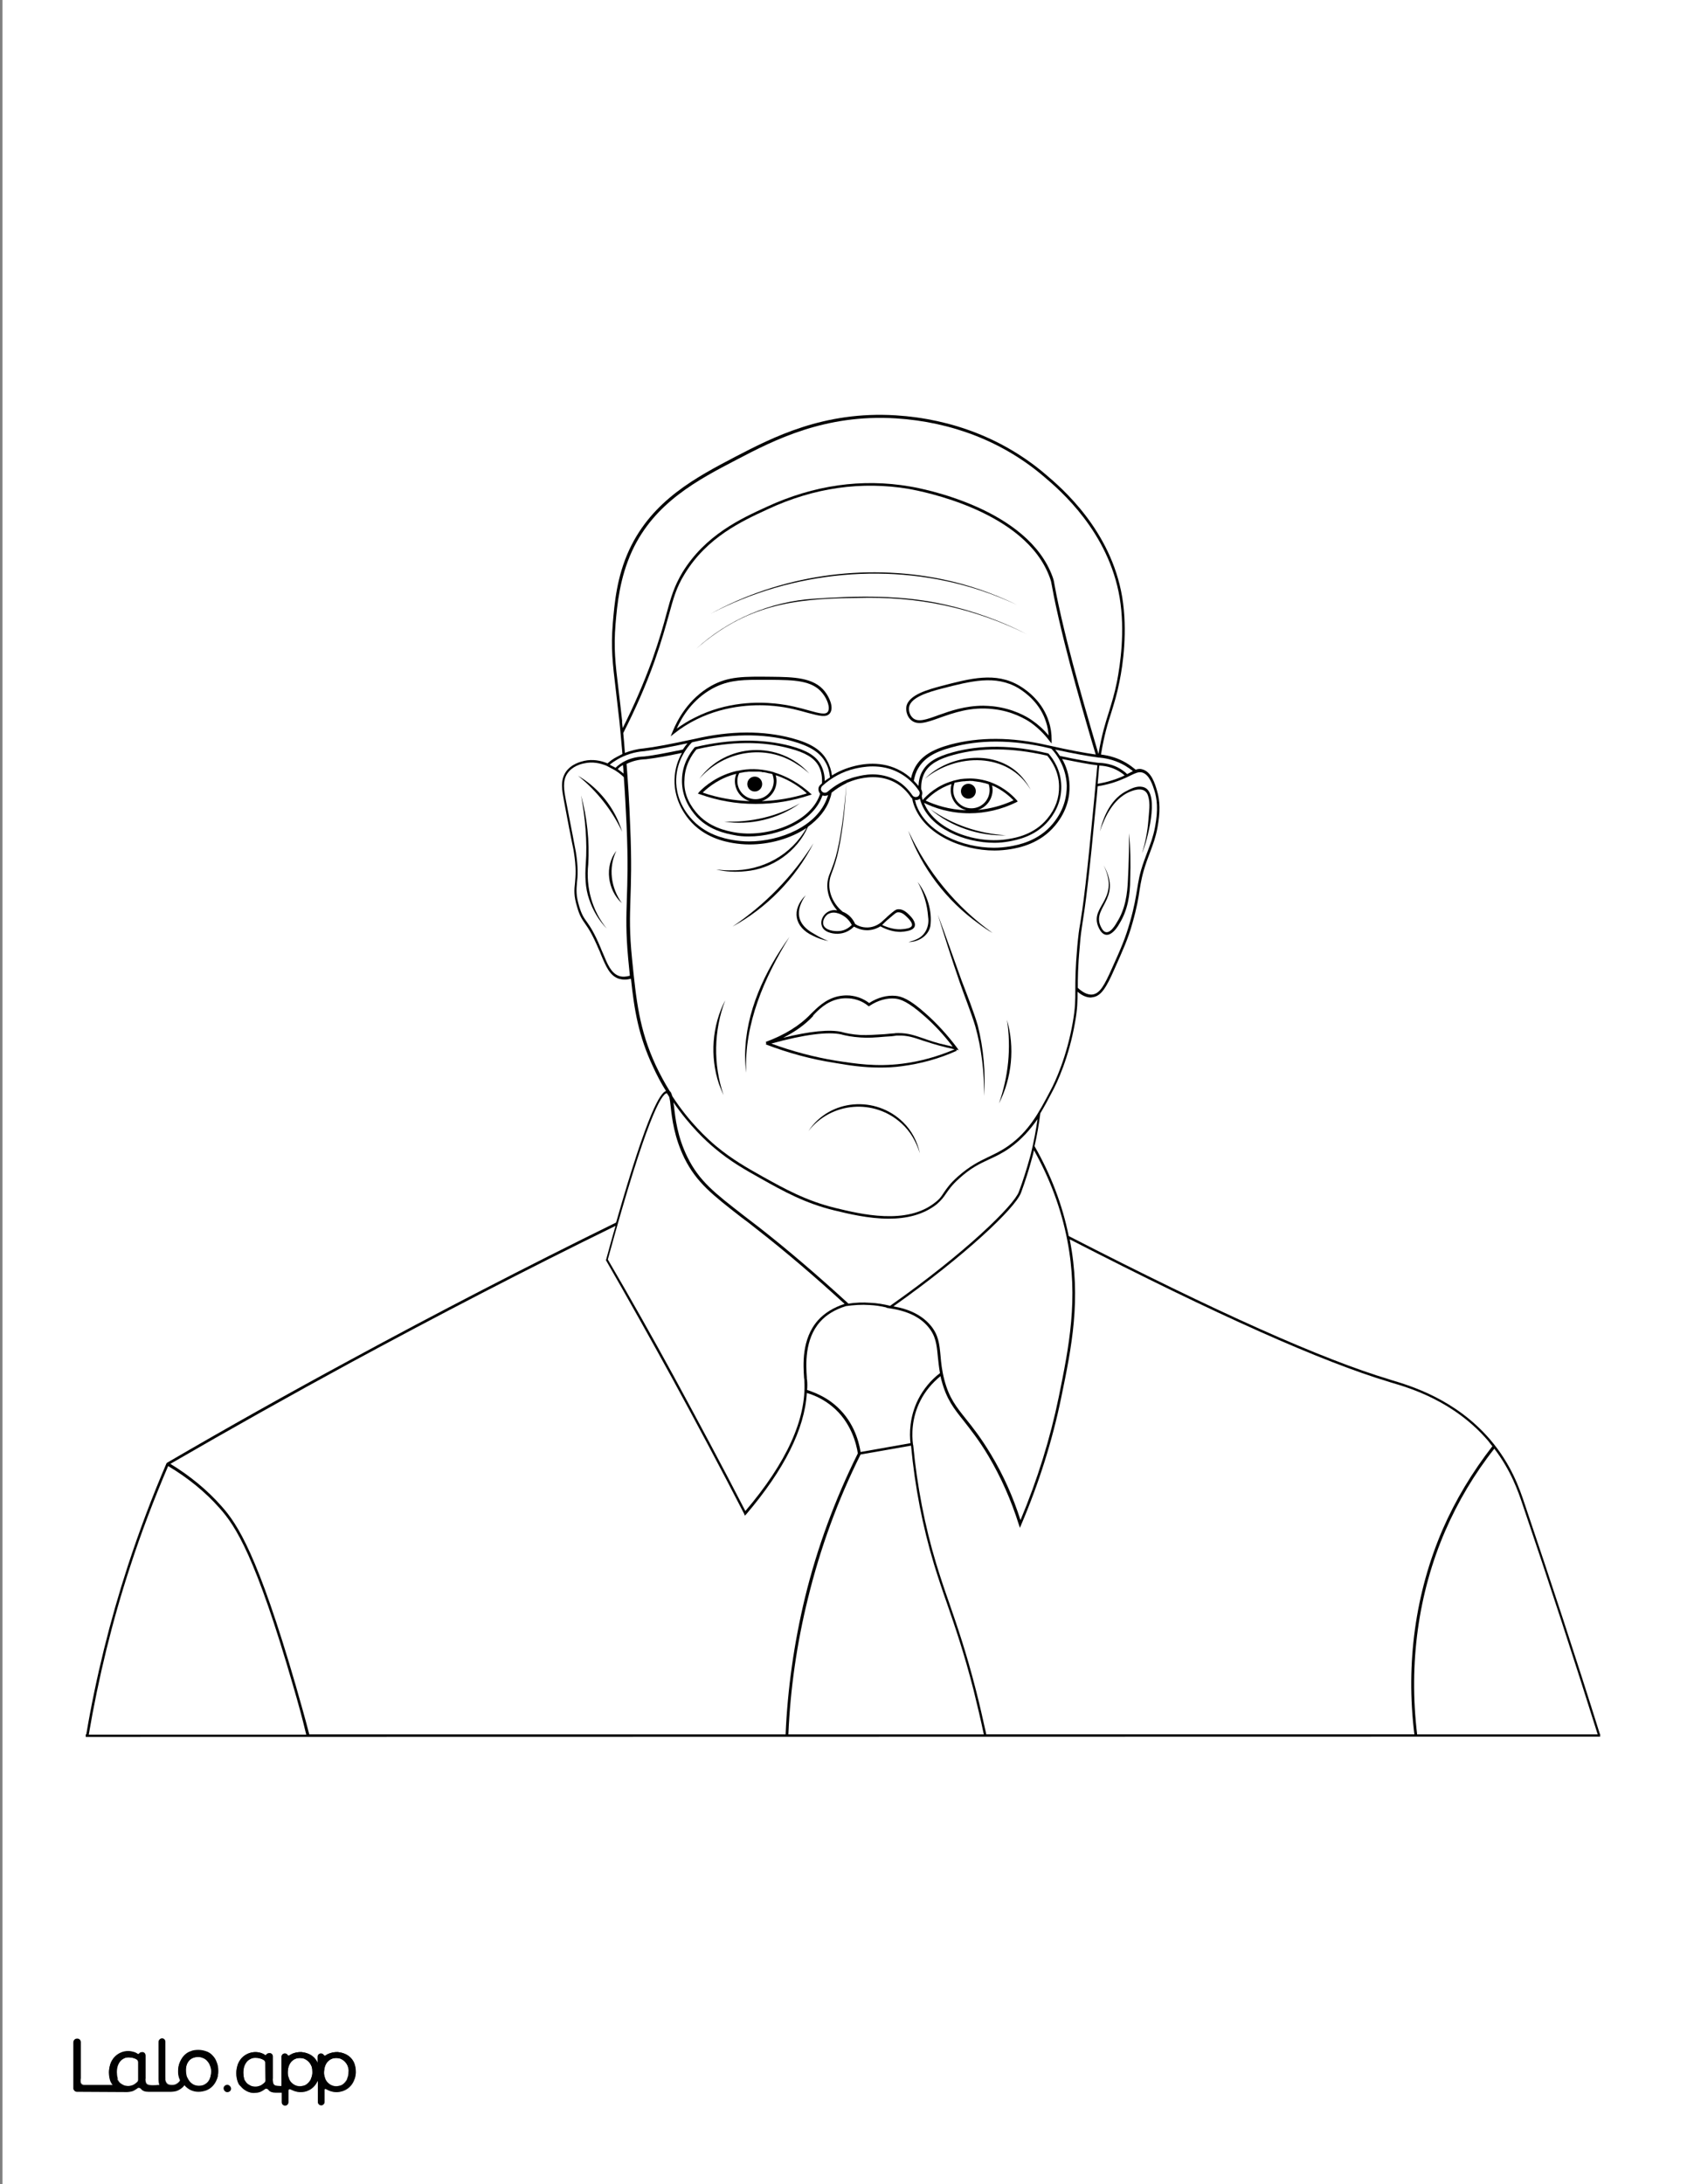
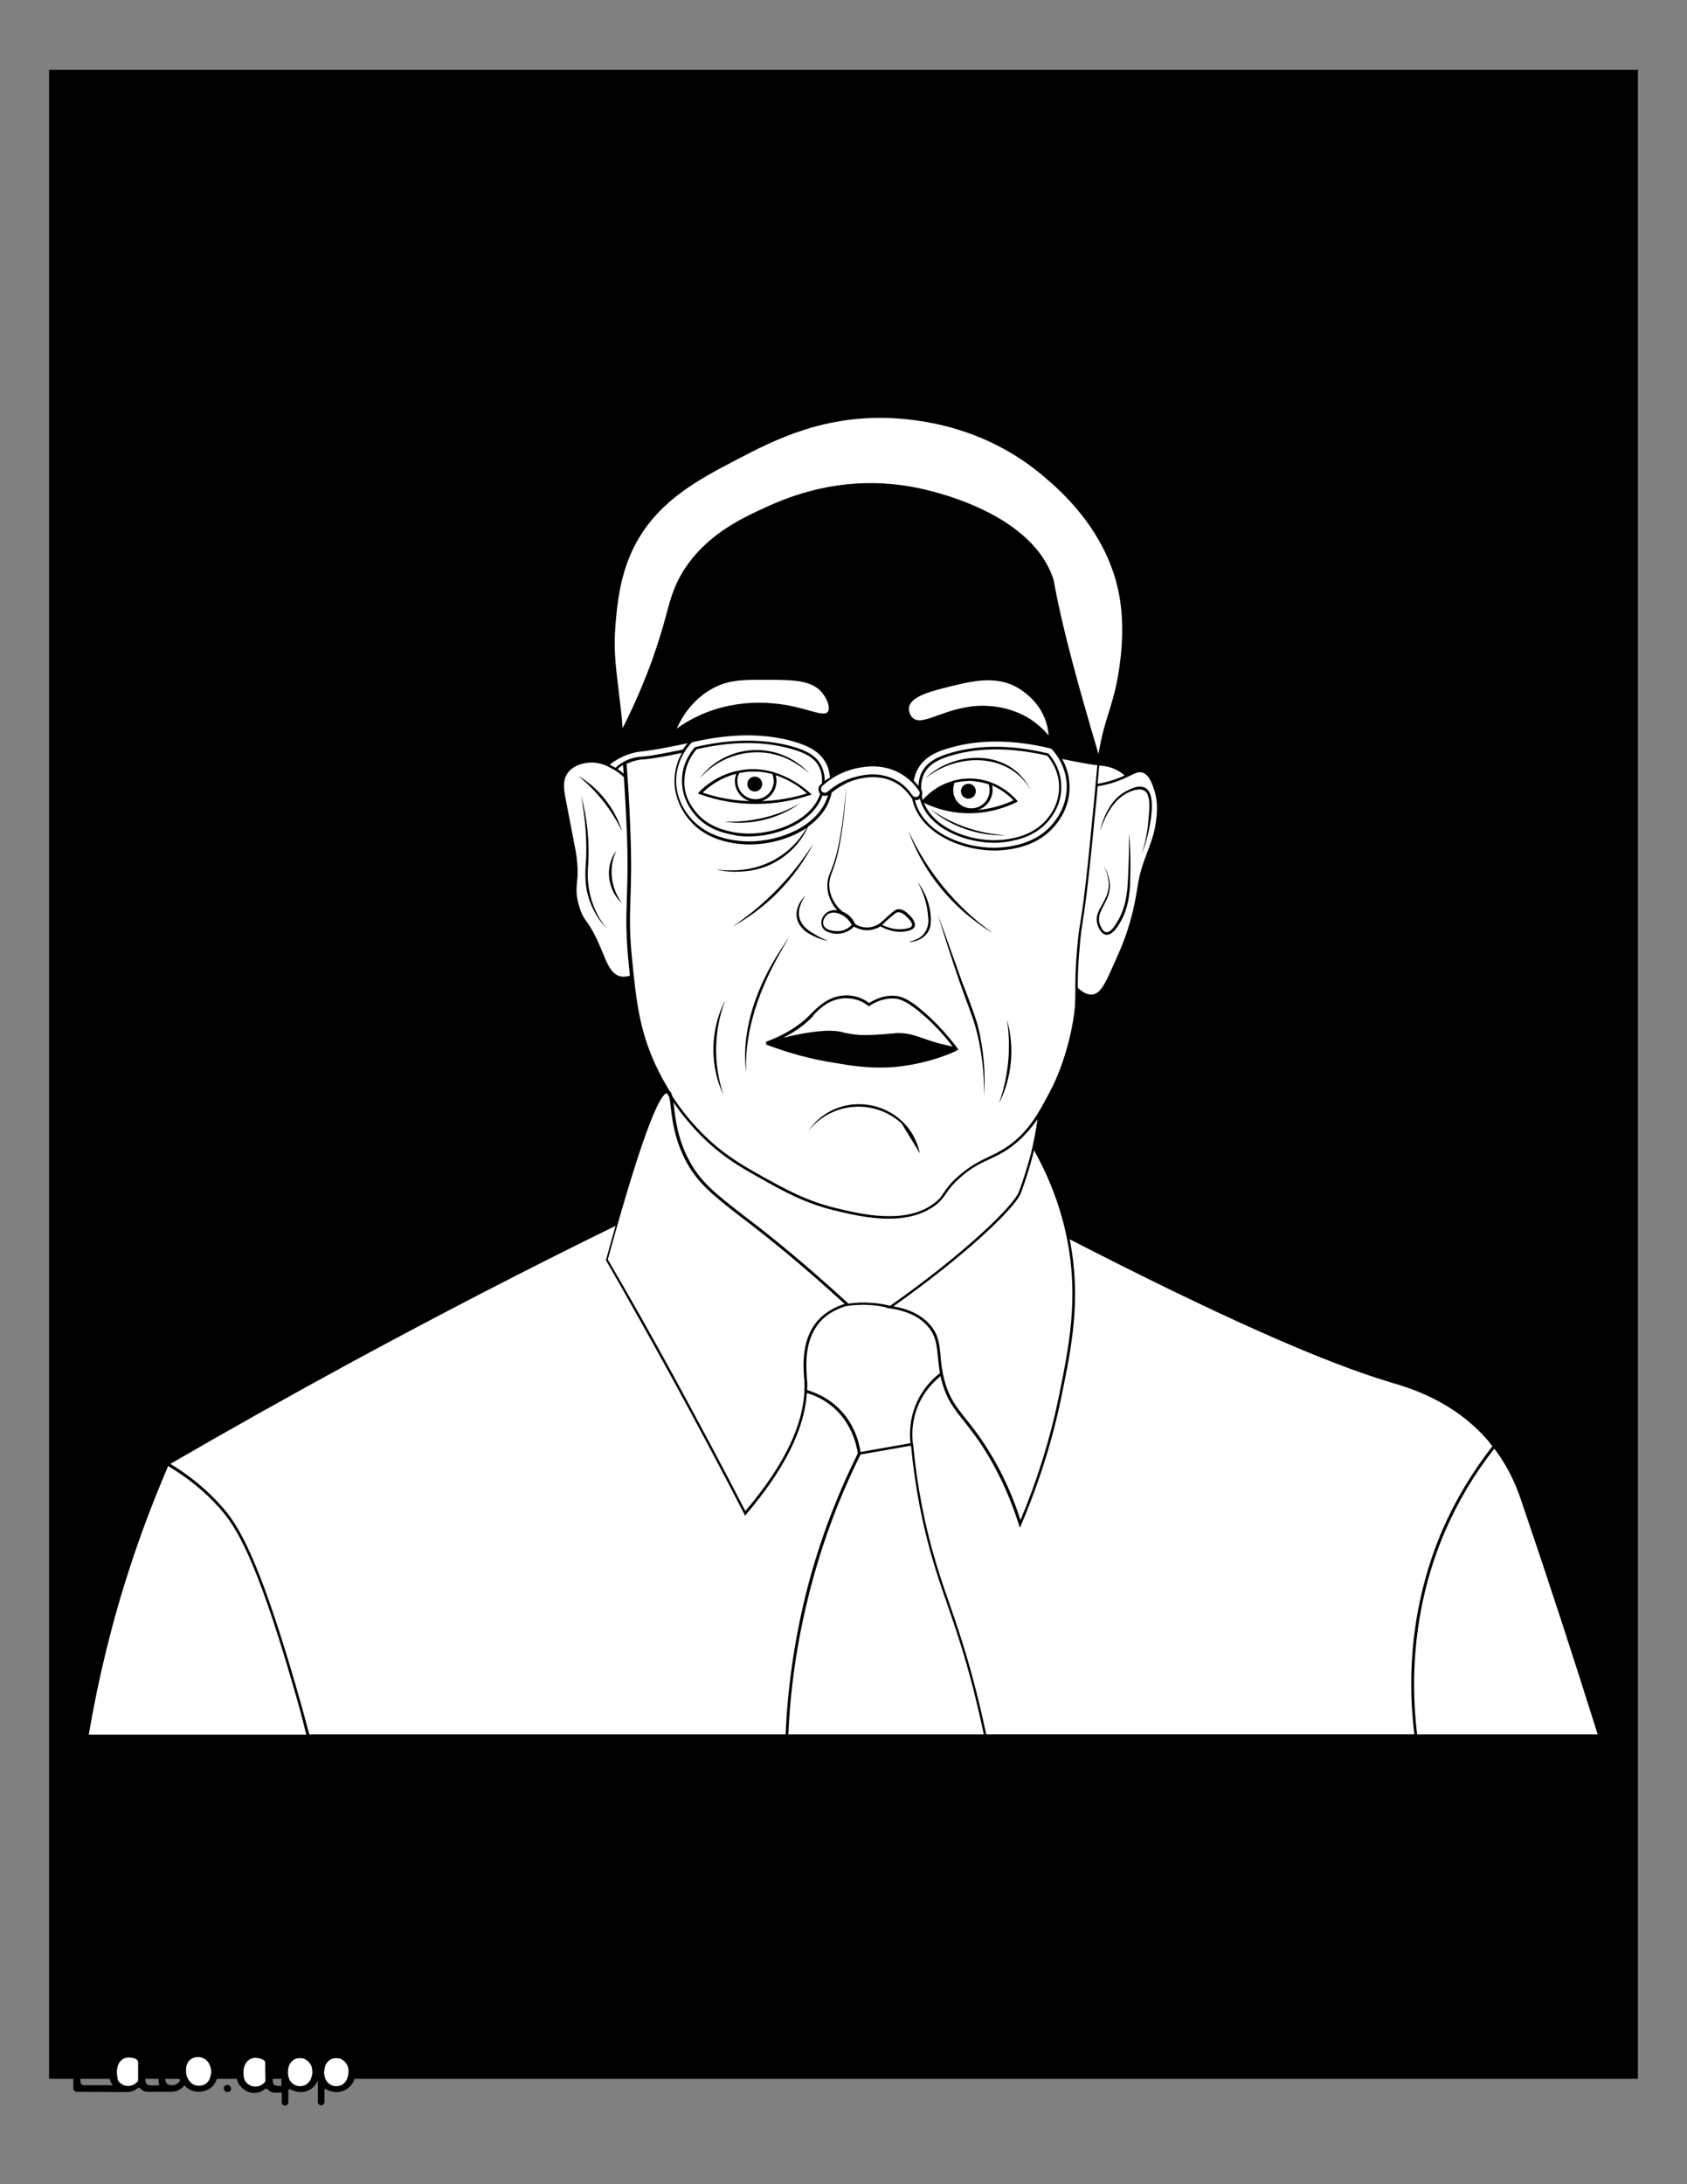
<svg xmlns="http://www.w3.org/2000/svg" version="1.1" id="Layer_1" data-layer="Layer_1" x="0px" y="0px" viewBox="0 0 612 792" style="enable-background:new 0 0 612 792;" xml:space="preserve">
  <rect x="0" y="0" width="612" height="792" fill="#808080" stroke="none" />
  <style type="text/css">
	.st0{fill:#FFFFFF;}
	.st1{fill:#010101;}
	.st2{fill:none;}
</style>
  <g id="Black">
    <rect x="17.8" y="25.3" width="576.4" height="728.5" />
  </g>
  <g id="Color">
    <path class="st0" d="M345.8,286.5c0,3.7,3,6.6,6.6,6.6c3.7,0,6.6-3,6.6-6.6c0-0.7-0.1-1.4-0.3-2.1c-0.3-0.1-0.7-0.2-1-0.3   c-0.3-0.1-0.5-0.2-0.8-0.2c-0.4-0.1-0.8-0.2-1.2-0.3c-0.2,0-0.5-0.1-0.7-0.1c-0.5-0.1-0.9-0.1-1.4-0.2c-0.2,0-0.3,0-0.5-0.1   c-0.6,0-1.3-0.1-1.9,0c-0.4,0-0.8,0-1.3,0.1c-0.1,0-0.3,0-0.4,0c-0.3,0-0.6,0.1-0.9,0.1c-0.2,0-0.3,0.1-0.5,0.1s-0.5,0.1-0.7,0.1   s-0.3,0.1-0.5,0.1s-0.4,0.1-0.6,0.1C346,284.7,345.8,285.6,345.8,286.5z M351.3,284.2c1.5,0,2.7,1.2,2.7,2.7s-1.2,2.7-2.7,2.7   s-2.7-1.2-2.7-2.7S349.8,284.2,351.3,284.2z" />
    <path class="st0" d="M334.5,288.2c0,0.2-0.1,0.3-0.1,0.5c0.1,0.6,0.2,1.1,0.3,1.4c1.4-1.6,5.1-5.3,10.9-6.9l0,0l0.2-0.1   c0.4-0.1,0.9-0.2,1.3-0.3c0.3-0.1,0.6-0.1,0.9-0.2c0.2,0,0.3-0.1,0.5-0.1c0.9-0.1,1.8-0.2,2.7-0.2c2.7-0.1,5.5,0.4,8.1,1.3l0,0   l0.2,0.1l0,0c5.4,2,8.7,5.7,9.3,6.4l0.4,0.5l-0.5,0.3c-5.3,2.6-11.2,4-17,4c-7.2,0-12.9-2-16.5-3.8c3.9,10,19.3,15.2,30.8,13.1   c2.5-0.4,9.2-1.6,13.9-7.3c3-3.6,4.4-7.6,4.3-11.9c-0.1-5.3-2.7-9.1-4.3-11c-0.1,0-0.1,0-0.2,0l-0.3-0.1l0,0   c-12.3-2.8-23.6-2.9-33.4-0.2c-5.6,1.5-8.7,3.4-10.4,6.2c-1.2,2.1-1.5,4.4-1.4,6.4l0.1,0.1C334.5,286.9,334.7,287.5,334.5,288.2z    M337.5,293.4c8.1,5.7,17.7,8.9,27.5,9.5C355.1,303.2,345,299.8,337.5,293.4z M370.8,281.8c1.2,1.4,2.3,3,3.1,4.6   c-8.1-13.8-27-13.4-38.4-4C344.6,273.3,361.9,271.5,370.8,281.8z" />
    <path class="st0" d="M267.5,283.2c0,3.7,3,6.6,6.6,6.6s6.6-3,6.6-6.6c0-0.8-0.2-1.7-0.5-2.5c-0.2-0.1-0.4-0.1-0.7-0.2   c-0.2,0-0.4-0.1-0.6-0.1c-0.3-0.1-0.6-0.1-0.8-0.2c-0.2,0-0.4-0.1-0.5-0.1c-0.3-0.1-0.6-0.1-0.9-0.1c-0.1,0-0.3,0-0.4-0.1   c-0.3,0-0.7-0.1-1-0.1c-0.1,0-0.2,0-0.4,0c-0.4,0-0.8,0-1.1,0c-0.1,0-0.2,0-0.2,0c-0.4,0-0.8,0-1.2,0c-0.1,0-0.1,0-0.2,0   c-0.4,0-0.9,0-1.3,0.1c0,0,0,0-0.1,0c-0.5,0-0.9,0.1-1.4,0.2c-0.4,0.1-0.8,0.1-1.2,0.2C267.7,281.2,267.5,282.2,267.5,283.2z    M273.8,281.6c1.5,0,2.7,1.2,2.7,2.7s-1.2,2.7-2.7,2.7s-2.7-1.2-2.7-2.7S272.3,281.6,273.8,281.6z" />
-     <path class="st0" d="M335.8,290.3c3.4,1.6,8.5,3.3,14.8,3.5c-3.3-0.8-5.7-3.8-5.7-7.3c0-0.8,0.1-1.5,0.3-2.2   C340.5,285.8,337.3,288.7,335.8,290.3z" />
    <path class="st0" d="M252.5,294.5c4.6,5.6,11.3,6.8,13.9,7.3c11.7,2.1,27.4-3.3,31-13.6c0-0.1,0.1-0.3,0.1-0.4l0,0   c-0.4-0.5-0.6-1.1-0.6-1.7s0.3-1.2,0.8-1.6c0.2-0.2,0.4-0.3,0.5-0.5c0.1-1.9-0.1-4.3-1.3-6.4c-1.6-2.8-4.7-4.7-10.4-6.2   c-9.9-2.7-21.1-2.6-33.4,0.2l0,0l-0.3,0.1c-0.1,0-0.2,0-0.2,0.1c-1.6,1.9-4.2,5.7-4.3,11C248,286.9,249.5,290.9,252.5,294.5z    M262.7,297.9c9.6,0.4,19.2-1.8,27.5-6.6C282.3,297,272.2,299.4,262.7,297.9z M293.6,280.5c-1.4-1.3-2.9-2.4-4.5-3.4   c-11.4-7.5-26.5-4.9-35.4,5.3C263.3,269.3,282.8,268.4,293.6,280.5z M253.6,287.2c2.2-2.3,7-6.2,13.9-7.7l0,0h0.2   c0.5-0.1,1-0.2,1.5-0.3c3.8-0.6,7.7-0.3,11.5,0.8l0.2,0.1l0,0c6.9,2.1,11.7,6.3,13,7.5l0.6,0.5l-0.7,0.2   c-6.3,2.1-12.8,3.2-19.5,3.2c-0.1,0-0.3,0-0.4,0c-6.8,0-13.6-1.2-20-3.5l-0.7-0.2L253.6,287.2z" />
    <path class="st0" d="M266.6,283.2c0-0.9,0.2-1.8,0.5-2.6c-5.8,1.4-9.9,4.6-12.2,6.8c5.5,1.9,11.3,2.9,17.1,3.1   C268.8,289.5,266.6,286.6,266.6,283.2z" />
    <path class="st0" d="M354.7,293.7c4.5-0.4,8.9-1.6,13-3.5c-1.1-1.1-3.8-3.7-7.8-5.4c0.1,0.5,0.2,1.1,0.2,1.7   C360,289.9,357.8,292.8,354.7,293.7z" />
    <path class="st0" d="M341.6,249.7c-4.2,1.1-11.2,3-11.8,6.7c-0.2,1.1,0.1,2.7,1.2,3.8c1.9,1.9,5.1,0.7,9.5-0.9   c4.2-1.5,9.6-3.4,16.2-3.4c1.1,0,2.3,0.1,3.5,0.2c7.3,0.8,12.4,3.8,14.2,5.1c2.2,1.5,4.3,3.4,6,5.5c-0.1-1.6-0.4-3.3-0.9-4.8   c-2.1-6.8-7.3-10.7-10.1-12.4C361.1,244.6,352.1,247,341.6,249.7z" />
    <path class="st0" d="M281.1,255.1c5.1,0.5,9.1,1.6,12.3,2.5c3.6,1,6.1,1.7,6.9,0.5l0,0c1-1.4-0.2-4.6-1.9-6.7   c-3.7-4.8-10.6-4.8-18.6-4.9c-1.8,0-3.5,0-5,0c-7.1,0-11.4,0.5-16.4,3.2c-7.1,3.9-11,10.2-12.9,14.5c2.1-1.5,4.3-2.9,6.6-4   C263.7,254.3,275.2,254.5,281.1,255.1z" />
-     <path class="st0" d="M233.4,271.4c4.2-0.5,10-1.6,18.3-3.4l0.5-0.1l0,0c12.9-3,24.8-3,35.2-0.2c6.7,1.8,10.5,4.2,12.6,8   c1,1.8,1.6,3.7,1.8,5.5c2.5-1.6,5.3-2.7,8.1-3.4c2.4-0.6,9.8-2.3,17,1.8c1.3,0.7,2.5,1.6,3.6,2.6c0.3-1.4,0.8-2.8,1.6-4.2   c2.2-3.8,6-6.2,12.6-8c10.5-2.8,22.3-2.8,35.2,0.2l0,0l0.5,0.1c7.5,1.7,13,2.7,17.1,3.3c-1.8-5.9-3.5-11.9-5.2-17.8   c-2.8-9.9-5.4-19.3-8.2-31.4c-1.7-7.4-2.2-10.4-2.5-12c-0.2-1.2-0.3-1.7-0.7-2.8c-8.7-24.4-46.8-31.5-51.1-32.3   c-17.2-2.9-34.5-0.5-51.4,7.4c-9.3,4.3-21.9,10.1-30,23.4c-3.1,5-4.1,8.9-5.7,14.7c-1.2,4.2-2.6,9.4-5.2,16.8   c-3.2,9-7.1,17.8-11.4,26.2c0.2,1.9,0.4,4.4,0.6,7.2C228.8,272.2,231,271.6,233.4,271.4L233.4,271.4z M380.5,261.7   c0.7,2.1,1,4.3,1,6.5v1.4l-0.9-1.1c-1.9-2.5-4.2-4.7-6.7-6.5c-1.8-1.2-6.7-4.2-13.8-4.9c-7.9-0.9-14.2,1.4-19.3,3.2   c-4.7,1.7-8.2,2.9-10.5,0.6c-1.3-1.3-1.7-3.2-1.5-4.6c0.7-4.4,8.1-6.3,12.5-7.5c10.7-2.8,19.9-5.3,28.6-0.1   C372.9,250.5,378.3,254.6,380.5,261.7z M341.6,210c9.4,1.9,18.6,5.1,27.3,9.3c-4.4-2-8.8-3.8-13.4-5.3c-32-10.5-68.1-7-97.8,8.6   C283,208.7,313.3,204.2,341.6,210z M295.4,217.1c15.8-1.1,31.8-1.4,47.3,2.1c10.3,2.3,20.4,5.9,29.7,10.7   c-9.5-4.7-19.5-8.2-29.8-10.4s-20.9-3-31.4-2.7c-23.4,0.2-40.4,2.5-58.8,18.6C264.1,224.6,279.5,218.1,295.4,217.1z M244,265.3   c1.7-4.2,5.7-11.9,14-16.6c6.3-3.5,11.8-3.4,21.9-3.3c7.9,0.1,15.3,0.2,19.3,5.3c1.6,2,3.4,5.8,1.9,7.9c-1.3,1.7-3.8,1-8-0.1   c-3.2-0.9-7.1-2-12.1-2.5c-5.8-0.6-17.1-0.7-28.4,4.9c-2.8,1.4-5.4,3-7.9,5l-1.4,1.1L244,265.3z" />
    <path class="st0" d="M225.9,264c4-7.9,7.6-16.2,10.7-24.7c2.6-7.4,4.1-12.6,5.2-16.8c1.6-5.9,2.7-9.8,5.8-15   c8.3-13.5,21.1-19.4,30.5-23.7c17.1-7.9,34.6-10.4,52-7.4c4.4,0.7,42.9,8,51.8,32.9c0.4,1.2,0.5,1.7,0.7,3   c0.3,1.6,0.8,4.5,2.5,11.9c2.8,12.1,5.4,21.4,8.2,31.3c1.7,5.9,3.4,11.9,5.2,17.9c1.2-7.1,2.5-11.2,3.8-15.3c1-3.3,2-6.4,2.9-10.9   c1.2-6.2,3-18.3,1-30.4c-4-23.9-21.6-39-27.4-43.9c-14.7-12.6-33.3-19.9-53.8-21.2c-25.8-1.6-44.2,7.9-57.6,14.9   c-14,7.3-29.9,15.5-38.1,33.2c-4.5,9.8-5.4,19.4-6,26.5c-0.7,8.7-0.1,14.1,1.1,23.9c0.4,3.2,0.8,6.9,1.3,11.3   C225.6,261.5,225.7,262.4,225.9,264z" />
    <path class="st0" d="M408,281.2c-0.4-0.4-0.9-0.8-1.4-1.1c-2.2-1.5-4.9-2.4-7.8-2.5c-0.1,0.8-0.2,1.8-0.3,3.2   c-0.1,0.9-0.2,2-0.3,3.4c3.1-0.5,6.1-1.4,8.9-2.6C407.5,281.4,407.7,281.3,408,281.2z" />
    <path class="st0" d="M226,277.4c-0.2,0.1-0.3,0.2-0.5,0.3c-0.5,0.3-1,0.7-1.4,1.2c0.9,0.6,1.6,1.2,2.1,1.6   C226.2,279.5,226.1,278.4,226,277.4z" />
    <path class="st0" d="M125.4,747.9c-0.4-0.5-0.8-0.9-1.4-1.2c-0.2-0.1-0.4-0.2-0.6-0.3c-0.4-0.1-0.7-0.2-1.1-0.2   c-0.8,0-1.5,0.1-2.1,0.3c-0.5,0.2-0.9,0.5-1.3,0.9c-0.8,0.9-1.3,2.1-1.4,3.6c0,0.7,0,1.4,0.2,2s0.5,1.2,0.8,1.7   c0.4,0.5,0.8,0.9,1.4,1.2c0.5,0.3,1.2,0.5,1.8,0.5c0.6,0.1,1.3-0.1,1.9-0.3s1-0.5,1.4-1s0.8-1,1-1.6c0.3-0.7,0.4-1.4,0.4-2.1   c0.1-0.7,0-1.3-0.2-2C126.1,749,125.8,748.4,125.4,747.9z" />
    <path class="st0" d="M112.3,747.9c-0.4-0.5-0.8-0.9-1.4-1.2c-0.2-0.1-0.4-0.2-0.6-0.3c-0.4-0.1-0.7-0.2-1.1-0.2   c-0.8,0-1.5,0.1-2.1,0.3c-0.5,0.2-0.9,0.5-1.3,0.9c-0.8,0.9-1.3,2.1-1.4,3.6c0,0.7,0,1.4,0.2,2s0.5,1.2,0.8,1.7   c0.4,0.5,0.8,0.9,1.4,1.2c0.5,0.3,1.2,0.5,1.8,0.5c0.6,0.1,1.3-0.1,1.9-0.3s1-0.5,1.4-1s0.8-1,1-1.6c0.3-0.7,0.4-1.4,0.4-2.1   c0-0.7-0.1-1.3-0.2-2C112.9,749,112.7,748.4,112.3,747.9z" />
-     <path class="st0" d="M0.9,792h612V0H0.9V792z M82.2,758.6c-0.5-0.1-1-0.5-1.1-1.1c-0.2-0.9,0.6-1.7,1.5-1.5c0.5,0.1,1,0.5,1.1,1.1   C83.9,758,83.1,758.7,82.2,758.6z M107.1,761.5L107.1,761.5L107.1,761.5z M120.3,761.5L120.3,761.5L120.3,761.5z M128.4,754.6   c-0.7,1.7-2.1,3-3.9,3.6c-0.9,0.3-1.8,0.4-2.8,0.4c-0.9,0-1.8-0.3-2.6-0.7l-0.8-0.4c-0.2-0.1-0.5,0.1-0.5,0.3v4.4   c0,0.7-0.6,1.2-1.2,1.2l0,0c-0.7,0-1.2-0.6-1.2-1.2v-7.6c0-0.1-0.1-0.1-0.1,0c-0.4,0.8-1.6,2.8-3.8,3.6c-1.2,0.4-2.3,0.4-2.8,0.4   c-0.9,0-1.8-0.3-2.6-0.7l-0.7-0.3c-0.3-0.1-0.7,0.1-0.7,0.4v4.3c0,0.7-0.6,1.2-1.2,1.2l0,0c-0.7,0-1.2-0.6-1.2-1.2v-3.5h-2.1   c-1.3,0-2.3-0.3-2.8-1.1c-0.2-0.3-0.8-0.5-1.2-0.2c-0.2,0.1-0.3,0.2-0.4,0.3s-0.3,0.2-0.5,0.3c-0.4,0.2-0.9,0.4-1.4,0.6   c-0.5,0.1-1,0.2-1.5,0.2c-0.3,0-0.5,0-0.6,0c-2.4-0.2-4-2-4.4-2.4c-0.1-0.1-0.1-0.2-0.2-0.2l0,0c-0.1-0.1-0.2-0.2-0.3-0.3   c0-0.1-0.1-0.1-0.1-0.2c0,0,0-0.1-0.1-0.1c-0.2-0.3-0.3-0.6-0.4-0.9c-0.3-0.9-0.5-2-0.5-3.1c0-1,0.2-2,0.5-3   c0.3-0.9,0.8-1.7,1.4-2.4c1.3-1.4,3.1-2.2,5-2.2c0.8,0,1.6,0.2,2.3,0.4c0.4,0.2,0.8,0.3,1.1,0.6c0.2,0.1,0.5,0.1,0.6-0.1l0,0   c0.3-0.6,1.3-0.5,1.4-0.5l0,0c0.5,0.1,0.9,0.6,0.9,1.1v7.9c0,0.7,0,1.8,0.4,2.3c0.1,0.1,0.1,0.1,0.2,0.2c0.4,0.4,1.6,0.4,2.6,0.4   v-10.6c0-0.7,0.5-1.2,1.2-1.2l0,0c0.4,0,0.8,0.2,1,0.6c0.1,0.2,0.4,0.3,0.6,0.1c0.5-0.3,1-0.6,1.6-0.8c0.4-0.1,0.7-0.2,1.1-0.3   c0,0,0,0,0.1,0c0.5-0.1,1.1-0.1,1.6-0.1c0.9,0.1,1.8,0.3,2.7,0.7c0.8,0.4,1.5,0.9,2.1,1.5c0.4,0.5,0.8,1.1,1.1,1.7v-2.2   c0-0.7,0.5-1.2,1.2-1.2l0,0c0.4,0,0.8,0.2,1,0.6c0.2,0.2,0.5,0.3,0.7,0.1c0.5-0.3,1-0.6,1.6-0.8c0.4-0.1,0.7-0.2,1.1-0.3   c0,0,0,0,0.1,0c0.5-0.1,1.1-0.1,1.6-0.1c0.9,0.1,1.8,0.3,2.7,0.7c0.8,0.4,1.5,0.9,2.1,1.5c0.6,0.7,1.1,1.5,1.3,2.3   c0.3,0.9,0.4,1.9,0.4,3C129,752.7,128.8,753.7,128.4,754.6z M31.3,628.9L31.3,628.9c3.5-20.7,8.6-41.3,15.1-61.2   c4.1-12.5,8.8-25,14-37.1l0.1-0.1l0.1-0.1c21.8-12.7,44.1-25.2,66.3-37.2c31.7-17.2,64.2-34,96.6-49.9c11.7-40.9,16.1-47,18.1-47.7   c-1.7-2.7-3.3-5.7-4.8-9c-5.1-10.9-6.7-20.2-7.9-31.7c-0.8,0.2-1.5,0.3-2.3,0.3c-0.7,0-1.4-0.1-2.1-0.3c-3.3-1.1-4.7-4.5-6.5-8.8   c-0.2-0.6-0.5-1.3-0.8-1.9c-2.3-5.4-3.7-7.5-4.9-9.2c-1.1-1.6-2-2.8-2.9-6c-1.3-4.2-1.1-6.3-0.8-8.9c0.2-2.5,0.5-5.3-0.4-11   c-0.1-0.8-0.2-1.2-0.7-3.6s-1.3-6.6-2.9-15.1c-0.7-3.8-1.4-7.3,0.6-10.4c2-3,5.5-3.8,6.7-4.1c3.1-0.7,6.1-0.1,8.5,0.9   c1-0.9,2.1-1.7,3.3-2.3c0.7-0.4,1.4-0.7,2.1-1.1c-0.6-7.2-1.1-11.8-1.1-11.9c-0.5-4.4-0.9-8-1.3-11.3c-1.2-9.9-1.8-15.3-1.1-24.1   c0.6-7.1,1.4-16.9,6-26.8c8.4-18,24.4-26.3,38.5-33.7c13.5-7,32-16.6,58.1-15c20.7,1.3,39.5,8.7,54.4,21.4   c5.9,5,23.7,20.2,27.8,44.5c2,12.2,0.3,24.5-1,30.7c-0.9,4.6-1.9,7.7-2.9,11c-1.3,4-2.6,8.2-3.8,15.4c3.3,0.4,6.4,1.4,9.1,3   c1.2,0.7,2.4,1.6,3.5,2.5c0.9-0.3,1.6-0.4,2.5-0.1c3.2,0.9,4.5,5.2,5.2,7.6c1.2,3.9,1.2,8,0.2,13.5c-0.7,3.7-1.6,6-2.6,8.7   c-0.4,1.1-0.8,2.2-1.3,3.5c-1.7,4.9-2.1,7.5-2.6,10.5c-0.4,2.8-0.9,6-2.6,12c-1.6,5.7-3.3,9.4-6.6,16.8c-2.9,6.6-4.8,9.6-7.8,10   c-0.2,0-0.5,0.1-0.7,0.1c-1.5,0-3.2-0.7-4.8-2.1c0,3.4,0,6.1-0.9,11.1c-2.2,12.7-6.5,21.9-8.3,25.2c-1.4,2.7-2.8,5.3-4.3,7.8   c-0.5,4-1.2,8-2.1,11.9c5.9,10.3,10.1,21.2,12.4,32.6c53.9,27.7,92,44.7,116.4,52l0.6,0.2c7,2.1,23.2,6.9,35.8,21.5   c7.8,9.1,10.8,18,12.6,23.4c9.6,28.4,18.6,55.7,27.3,83.5h0.1v0.2v0.1l0,0v0.6l-549.4,0.1v-0.9H31.3z M26.7,740.4   c0-0.7,0.6-1.2,1.2-1.2h0.2c0.7,0,1.2,0.6,1.2,1.2v14.3c0,0.7,0.6,1.2,1.2,1.2H41c-0.4-0.4-0.7-0.9-0.9-1.5c-0.3-0.9-0.5-2-0.5-3.1   c0-1,0.2-2,0.5-3c0.3-0.9,0.8-1.7,1.4-2.4c1.3-1.4,3.1-2.2,5-2.2c0.8,0,1.6,0.2,2.3,0.4c0.4,0.2,0.8,0.3,1.1,0.6   c0.2,0.1,0.5,0.1,0.6-0.1l0,0c0.3-0.6,1.3-0.5,1.4-0.5c0.5,0.1,0.9,0.6,0.9,1.1v7.9c0,0.7,0,1.8,0.4,2.3c0.1,0.1,0.1,0.1,0.2,0.2   c0.7,0.6,3.3,0.4,4.2,0.3c0.1,0,0.2,0,0.4,0c0-0.1,0-0.1-0.1-0.1c-0.2-0.6-0.3-1.3-0.3-2.2v-13.3c0-0.7,0.6-1.2,1.2-1.2l0,0   c0.7,0,1.2,0.6,1.2,1.2v13c0,1,0.2,1.6,0.6,2c0.4,0.5,1,0.6,1.8,0.6c0.3,0,0.7,0,1-0.1c0.9-0.3,1.8-1.1,2-1.6c0,0-0.2-0.5-0.3-0.8   c-0.3-0.9-0.4-1.5-0.4-2.6c0-1.2,0.2-2.2,0.6-3.1c0.4-0.9,0.9-1.7,1.5-2.4c0.7-0.7,1.4-1.2,2.3-1.5c0.9-0.4,1.9-0.5,2.9-0.5   s1.9,0.2,2.8,0.5s1.7,0.8,2.3,1.5c0.7,0.7,1.2,1.5,1.5,2.4c0.4,0.9,0.6,2,0.6,3.1s-0.2,2.2-0.5,3.1c-0.7,1.8-2,3.2-3.8,3.9   c-0.9,0.4-1.9,0.5-2.8,0.5c-1,0-1.9-0.2-2.8-0.6c-0.7-0.3-1.9-1.2-2.3-1.8c-0.6,1-2.2,2-3.2,2.2c-0.5,0.1-1.1,0.2-1.6,0.2H54   c-1.3,0-2.3-0.3-2.8-1.1c-0.2-0.3-0.8-0.5-1.2-0.2c-0.2,0.1-0.3,0.2-0.4,0.3s-0.3,0.2-0.5,0.3c-0.4,0.2-0.9,0.4-1.4,0.6   c-0.5,0.1-1,0.2-1.5,0.2L28,758.3c-0.7,0-1.2-0.6-1.2-1.2L26.7,740.4L26.7,740.4z" />
    <path class="st0" d="M524.3,555.1c-9.8,22.6-13.3,48.1-10.2,73.8h65.5c-8.7-27.7-17.6-55-27.2-83.2c-1.6-4.8-4.2-12.4-10.3-20.4   C534.9,534.4,528.9,544.5,524.3,555.1z" />
    <path class="st0" d="M227.4,326c0.2-6,0.5-13.5-0.1-26.9c-0.3-6.2-0.6-12.1-1-17.3c-0.5-0.5-1.6-1.5-3.2-2.5l-3-1.6   c-2.4-1-5.2-1.6-8.2-0.9c-1.1,0.2-4.3,1-6.1,3.7s-1.2,6.1-0.5,9.7c1.6,8.5,2.5,12.7,2.9,15.1c0.5,2.3,0.5,2.8,0.7,3.6   c0.9,5.7,0.7,8.8,0.4,11.2c-0.2,2.5-0.4,4.5,0.8,8.5c0.9,3,1.7,4.2,2.8,5.7c1.2,1.7,2.7,3.9,5,9.4c0.3,0.7,0.5,1.3,0.8,1.9   c1.7,4.1,3,7.3,5.9,8.3c1.2,0.4,2.5,0.3,3.9-0.1c-0.2-2-0.4-4-0.6-6.1C227,337.9,227.2,332.6,227.4,326z M213.7,326   c-1.4-4-1.5-8.4-1.2-12.6c0.6-8.4-0.2-16.7-1.7-25c2.2,8.1,3.1,16.6,2.6,25c-0.9,8.4,1.4,16.8,6.7,23.3   C217.2,333.7,215,330,213.7,326z M223.6,308.5c-3,6.2-2,13.4,2,19C220.4,322.8,219.2,314.1,223.6,308.5z M209.7,281.3   c6.7,3.9,12,10.1,14.9,17.2c0.4,1,0.8,2.1,1.1,3.1C222,293.7,216.5,286.8,209.7,281.3z" />
    <path class="st0" d="M281.7,283.2c0,3.4-2.3,6.3-5.4,7.3c5.6-0.2,11.1-1.1,16.4-2.8c-1.7-1.6-5.7-4.8-11.3-6.6   C281.6,281.8,281.7,282.5,281.7,283.2z" />
    <path class="st0" d="M95.7,747c-0.4-0.2-0.7-0.4-1.1-0.5c-0.6-0.2-1.3-0.3-1.9-0.3s-1.3,0.1-1.8,0.4c-0.6,0.3-1,0.6-1.4,1.1   s-0.7,1.1-0.9,1.7c-0.2,0.7-0.3,1.4-0.3,2.2c0,0.7,0.1,1.5,0.3,2.2c0.2,0.6,0.5,1,0.9,1.5s0.9,0.7,1.4,1c0.6,0.3,1.3,0.4,1.9,0.4   c0.7,0,1.3-0.2,2-0.5c0.5-0.3,0.9-0.6,1.3-1c0.2-0.2,0.3-0.5,0.3-0.8v-6.3C96.3,747.6,96.1,747.2,95.7,747z" />
    <path class="st0" d="M68.7,754.8c0.4,0.5,0.9,0.9,1.5,1.2s1.2,0.4,1.9,0.4c0.7,0,1.3-0.1,1.9-0.4c0.6-0.2,1-0.6,1.4-1.1   s0.7-1.1,0.9-1.7c0.2-0.7,0.3-1.4,0.3-2.1c0-0.7-0.1-1.4-0.4-2c-0.2-0.6-0.5-1.2-1-1.7c-0.4-0.5-0.9-0.9-1.5-1.1   c-0.6-0.3-1.2-0.4-1.8-0.4c-1.5,0-2.6,0.5-3.4,1.4c-0.8,1-1.2,2.2-1.2,3.8c0,0.7,0.1,1.4,0.3,2.1C68,753.7,68.3,754.3,68.7,754.8z" />
    <path class="st0" d="M43.4,755c0.4,0.5,0.9,0.7,1.4,1c0.6,0.3,1.3,0.4,1.9,0.4c0.7,0,1.3-0.2,2-0.5c0.5-0.3,0.9-0.6,1.3-1   c0.2-0.2,0.3-0.5,0.3-0.8l0,0v-6.3c0-0.4-0.2-0.8-0.5-1c-0.4-0.2-0.7-0.4-1.1-0.5c-0.6-0.2-1.3-0.3-1.9-0.3c-0.6,0-1.3,0.1-1.8,0.4   c-0.6,0.3-1,0.6-1.4,1.1s-0.7,1.1-0.9,1.7c-0.2,0.7-0.3,1.4-0.3,2.2c0,0.7,0.1,1.5,0.3,2.2C42.8,754.1,43,754.5,43.4,755z" />
    <path class="st0" d="M366.4,416.2c-2.8,2-5.2,3.1-7.6,4.2c-3.4,1.6-6.5,3-10.8,6.9c-2.8,2.5-3.8,4.1-4.8,5.5   c-0.8,1.2-1.6,2.3-3.3,3.8c-5,4-11.3,5.3-17.5,5.3c-7.4,0-14.7-1.8-19.7-3c-10.7-2.6-18.4-6.9-26.6-11.5   c-5.7-3.2-11.1-6.2-16.9-11.1c-2.9-2.4-9-8-14.9-16.6c0.1,0.4,0.1,0.9,0.2,1.4c0.5,4.4,1.2,11,4.9,18.5c4.3,8.7,9.9,13,20.2,21   c1.7,1.3,3.6,2.8,5.6,4.3c11,8.6,21.9,18,32.6,27.8c2.6-0.4,5.2-0.5,7.9-0.3c2.4,0.1,4.9,0.5,7.2,1.1   c27.6-19.4,44.9-36.5,46.7-41.3c1.6-4.2,3.1-9.3,3.1-9.3c0.8-2.7,1.3-4.6,1.3-4.6c1-4.1,1.8-8.3,2.4-12.5   C373.7,409.6,370.7,413.1,366.4,416.2z" />
    <path class="st0" d="M374.8,418.4c0,0-0.5,2-1.3,4.7c0,0.1-1.5,5.1-3.1,9.4c-2.1,5.6-20.4,22.9-46.3,41.2c5.9,1,10.4,3.3,13.4,6.8   s3.3,6.9,3.7,11.1c0.2,2.5,0.5,5.4,1.4,8.8c1.7,6.5,4.3,9.7,7.8,14.1c2.5,3.1,5.5,6.9,9.1,12.9c4.4,7.3,8,15.3,10.7,23.8   c6.1-14.5,10.8-29.6,13.9-44.7c3.7-18.2,7.2-35.5,3.1-56.7c-2.2-11.4-6.3-22.4-12.1-32.7C375,417.5,374.9,418,374.8,418.4z" />
    <path class="st0" d="M407.5,282.4c-2.9,1.3-6.1,2.2-9.3,2.7c-0.2,2.5-0.5,5.9-1,10.4c-0.9,9.6-1.6,16.5-2.6,25.2   c-0.9,7.8-1.5,11.4-1.9,14c-0.4,2.7-0.7,4.4-1,8.6c-0.7,7.4-0.7,11.6-0.7,14.9c1.4,1.3,3.4,2.7,5.4,2.4c2.6-0.4,4.2-3.2,7-9.5   c3.3-7.3,4.9-11,6.5-16.7c1.7-5.9,2.1-9,2.6-11.8c0.5-3,0.8-5.6,2.6-10.6c0.5-1.3,0.9-2.5,1.3-3.5c1-2.7,1.9-4.9,2.6-8.5   c1.3-6.8,0.6-10.5-0.1-13c-0.7-2.2-1.9-6.2-4.6-6.9c-1.3-0.3-2.3,0.2-4.2,1.1C409.4,281.5,408.6,282,407.5,282.4z M410,318.8   c0,5.6-0.9,11.3-3.9,16.1c-1.3,2.4-4.4,6.2-6.9,2.6c-5.4-8.7,7.6-10.4,1.2-23.7c7.1,12.8-5.5,15.4-0.5,23.2   c1.9,2.8,4.3-0.8,5.3-2.6c3-4.7,3.8-10.2,4-15.7c0.3-5.5,0.4-11,0.4-16.6C410.1,307.7,410.2,313.3,410,318.8z M415.3,285.6   c5.4,2.4,0.9,19.4-1,23.8c1.2-3.9,2-7.9,2.3-11.9c0.2-3,0.8-6.1-0.1-8.9c-1-3.4-4.7-2.4-7.1-1.3c-5.5,2.6-8.5,8.6-10.4,14.2   c1.4-5.9,4.3-12.2,10.1-14.9C411,285.6,413.2,284.7,415.3,285.6z" />
    <path class="st0" d="M286,628.9h70.9c-1.1-5.3-2.4-10.7-3.7-16c-3.5-13.7-6.8-23.2-9.7-31.6c-1.7-4.8-3.2-9.3-4.7-14.2   c-4.1-13.6-6.9-28-8.3-42.9l-18.3,3.2c-8.3,16.6-14.7,34.2-19.1,52.2C289.1,595.8,286.7,612.3,286,628.9z" />
    <path class="st0" d="M302.5,509.1c6.9,5.6,9,13.1,9.7,17.4l18.1-3.2c-0.4-3.4-0.4-9.5,2.8-15.9c1.9-3.7,4.6-7,7.9-9.5   c-0.4-2.3-0.6-4.3-0.8-6.2c-0.4-4.1-0.7-7.3-3.5-10.6c-3-3.6-7.7-5.8-14-6.7l-1.2-0.2l0.1-0.1c-2.1-0.5-4.1-0.8-6.2-0.9   c-2.8-0.2-5.7,0-8.5,0.4c-3.9,1.2-7.1,3.1-9.4,5.7c-5.7,6.4-5.1,15.7-4.8,20.2c0,0.4,0,0.7,0.1,1c0.1,1.1,0.1,2.3,0,3.5   C296.4,505.2,299.7,506.8,302.5,509.1z" />
    <path class="st0" d="M385,506.7c-3.2,15.6-8.1,31.1-14.5,46.1L370,554l-0.4-1.2c-2.8-8.9-6.5-17.2-11-24.8c-3.5-5.9-6.6-9.7-9-12.8   c-3.6-4.5-6.2-7.8-8-14.5c-0.2-0.6-0.3-1.2-0.4-1.7c-3,2.4-5.6,5.5-7.3,8.9c-3.3,6.4-3.1,12.7-2.7,15.8l0.1,0.4l0,0   c1.4,14.8,4.2,29.2,8.3,42.8c1.5,4.9,3,9.4,4.7,14.2c2.9,8.4,6.2,17.9,9.7,31.6c1.4,5.4,2.6,10.8,3.8,16.2h155.3   c-3.2-25.8,0.4-51.4,10.2-74.2c4.7-10.8,10.8-20.9,18.1-30.3c-0.5-0.6-1-1.2-1.5-1.9c-12.3-14.4-28.4-19.2-35.3-21.2l-0.6-0.2   c-24.4-7.3-62.4-24.2-115.9-51.7c0,0.1,0,0.1,0,0.2C392.3,471,388.8,488.3,385,506.7z" />
    <path class="st0" d="M300.3,331.5c-1.1,0.8-2,2.4-1.6,3.8c0.6,2,3.8,2.5,5.9,2.3s3.6-1.4,4.4-2.2c-0.5-1-1.6-2.6-3.5-3.6   c-0.5-0.3-1.8-0.9-3.1-0.9C301.7,330.9,301,331.1,300.3,331.5z" />
    <path class="st0" d="M80.4,546.2c5.8,6.5,13.1,17.5,26.9,65c1.7,5.9,3.4,11.9,4.9,17.7H285c0.7-16.6,3.1-33.3,7-49.5   c4.4-18.1,10.9-35.7,19.2-52.4c-0.5-3.3-2.4-11.4-9.4-17.1c-2.7-2.2-5.7-3.8-9.1-4.8c-0.8,13.1-8.2,27.8-22,44l-0.5,0.5L270,549   c-8.5-16.5-17.4-33.2-26.3-49.5c-7.8-14.2-15.8-28.5-23.8-42.4l-0.1-0.2l0.1-0.2c1.2-4.4,2.3-8.4,3.4-12.2   C191,460.3,158.8,477,127.4,494c-21.9,11.9-44,24.3-65.6,36.8C69,535.2,75.2,540.3,80.4,546.2z" />
-     <path class="st0" d="M243.9,397.5c6.2,9.5,12.8,15.5,15.9,18.1c5.8,4.8,11.1,7.8,16.8,11c8.1,4.5,15.8,8.8,26.4,11.4   c9.1,2.2,26,6.4,36.4-2.1c1.7-1.3,2.3-2.4,3.1-3.6c1-1.4,2-3,4.9-5.6c4.4-3.9,7.7-5.5,11-7.1c2.3-1.1,4.7-2.2,7.4-4.1   c7.5-5.3,11.1-12.1,15.2-19.9c1.8-3.3,6-12.4,8.2-25c0.9-5.2,0.9-7.9,0.9-11.6c0-3.4,0-7.7,0.7-15.7c0.4-4.2,0.6-5.9,1.1-8.6   c0.4-2.6,1-6.2,1.9-14c1-8.7,1.7-15.7,2.6-25.2c0.8-7.9,1.1-12.2,1.4-14.8c0.1-1.4,0.2-2.4,0.3-3.2c-3.3-0.4-7.4-1.2-12.8-2.3   c1.4,2.4,2.6,5.7,2.7,9.7c0.1,3.6-0.7,9-5.2,14.4c-5.5,6.7-13.2,8.1-16.1,8.6c-1.9,0.3-3.9,0.5-5.9,0.5c-11.7,0-25.5-5.7-29.3-16.6   c-0.2-0.5-0.4-1.3-0.6-2.3c-0.2-0.1-0.3-0.3-0.5-0.5c-1.5-2.2-3.4-4-5.6-5.2c-5.6-3.1-11.4-1.8-13.6-1.3c-1.5,0.4-2.9,0.9-4.1,1.4   c-0.5,8.2-1.2,16.4-2.9,24.4c-0.6,3-1.6,6-2.7,8.9c-1.8,4.9,0.3,10.2,4.2,13.4c0.2,0.1,0.4,0.2,0.5,0.2c2.3,1.1,3.5,3,4,4.2   c0.8,0.6,2.5,1.4,4.7,1.3c2.3-0.1,3.9-1.2,4.7-1.8c0.7-0.7,1.6-1.4,2.5-2.3c2.3-2,2.9-2.5,3.8-2.5c1.7-0.1,3.1,1.2,3.9,2   c0.7,0.7,2.6,2.6,2,4.3c-0.6,1.4-2.7,1.6-3.9,1.8c-0.4,0-0.8,0.1-1.2,0.1c-2.4,0-4.9-0.7-7.3-2c-1,0.6-2.5,1.3-4.5,1.4   c-0.1,0-0.3,0-0.4,0c-2.1,0-3.7-0.8-4.7-1.3c-0.9,0.9-2.6,2.2-4.9,2.5c-0.3,0-0.7,0.1-1,0.1c-2.2,0-5.2-0.7-5.8-3   c-0.6-1.9,0.6-3.9,2-4.8c1.2-0.8,2.5-0.9,3.6-0.7c-3.1-3.5-4.6-8.5-2.8-13c1.2-2.9,2.2-5.7,2.9-8.8c1.8-8,2.6-16.2,3.3-24.3   c-2.2,1-4,2.3-5.4,3.4c-0.2,1-0.4,1.7-0.6,2.2c-1.4,4.2-4.3,7.5-8,10.2c-3.9,8.9-12.9,15.3-22.6,16.1c-3.6,0.4-7.2,0.2-10.7-0.6   c1.8,0.2,3.6,0.3,5.3,0.3c11.5,0.2,22-5.6,27.5-15.4c-5.9,4-13.7,6-20.7,6c-2.1,0-4-0.2-5.9-0.5c-2.9-0.5-10.6-1.9-16.1-8.6   c-4.4-5.4-5.3-10.8-5.2-14.4c0.1-4,1.3-7.3,2.7-9.7c-5.6,1.2-9.8,1.9-13.1,2.3h-0.2c-2.5,0.1-4.8,0.7-6.8,1.7   c0.5,6.3,1,14,1.3,22.2c0.6,13.4,0.3,20.9,0.1,26.9c-0.2,6.6-0.4,11.8,0.6,21.7c1.5,14.9,2.6,25.6,8.6,38.5   c1.6,3.4,3.3,6.5,5.1,9.4C243.3,395.8,243.6,396.5,243.9,397.5z M365.3,369.8c2.9,10,1.8,21.1-2.9,30.3   C365.8,390.4,366.9,380,365.3,369.8z M270.7,389c-0.3-2.2-0.4-4.4-0.4-6.6c0.2-15.5,7.1-30.2,16.1-42.7   C277.3,354.5,269.9,371.2,270.7,389z M327.1,407.4c-9.9-9.1-25.5-7.9-33.8,2.7c7.7-11.7,24.4-12.9,34.3-3.2c3.1,3,5.2,7,6.1,11.3   C332.4,414,330.2,410.2,327.1,407.4z M357,397.4c0.1-8.5-0.9-17.1-3.2-25.3c-1.4-4.7-4.1-11.4-5.7-16.1c-2.8-8.1-5.4-16.3-7.9-24.4   c3,8,5.8,16.1,8.7,24.1c1.8,4.7,4.4,11.3,5.8,16.1C356.8,380.2,357.6,388.9,357,397.4z M329.5,301.2c6.8,14.8,17.4,27.7,30.6,37.1   c-1.8-1-3.5-2.2-5.1-3.4C343.4,326.6,334.3,314.7,329.5,301.2z M332.7,340.5c3.1-1.4,4.5-4.8,4-8c-0.3-4.5-1.6-8.7-3.8-12.7   c3.4,4.5,5.4,10.5,4.6,16.1c-0.8,3.6-4.5,5.7-7.9,5.7C330.7,341.3,331.7,341,332.7,340.5z M303.9,361.3c2.3-0.5,4.3-0.4,5.3-0.2   c2.7,0.4,4.8,1.6,6.1,2.6c3.1-2,6.5-2.9,9.6-2.6c2.1,0.2,5,1.1,10.9,6.4c4.1,3.6,7.9,7.8,11.3,12.3l0.7,1l-0.9-0.2l0.2,0.4   c-6.4,2.9-13.1,4.7-19.9,5.6c-2.8,0.4-5.5,0.5-8,0.5c-6,0-11.3-0.8-16.4-1.7c-8.5-1.3-16.9-3.6-25-6.7l0.2-0.4l-0.2-0.5   c6.8-2.5,12.3-5.9,16.2-10l0.3-0.3C296.2,365.7,299.2,362.4,303.9,361.3z M300.5,341.2c-1.9-0.3-3.8-1-5.6-1.9   c-6.8-3.1-7.9-9.5-2.6-14.7c-4,5.7-3.3,10.6,3,14C296.9,339.6,298.6,340.5,300.5,341.2z M295.1,305.8   c-6.5,12.7-16.9,23.4-29.4,30.2C277.5,328.1,287.5,317.8,295.1,305.8z M263.1,362.7c-4.2,11-4.4,23.3-0.6,34.4   c-0.6-1.3-1.2-2.7-1.7-4.1C257.5,383.1,258.3,371.9,263.1,362.7z" />
+     <path class="st0" d="M243.9,397.5c6.2,9.5,12.8,15.5,15.9,18.1c5.8,4.8,11.1,7.8,16.8,11c8.1,4.5,15.8,8.8,26.4,11.4   c9.1,2.2,26,6.4,36.4-2.1c1.7-1.3,2.3-2.4,3.1-3.6c1-1.4,2-3,4.9-5.6c4.4-3.9,7.7-5.5,11-7.1c2.3-1.1,4.7-2.2,7.4-4.1   c7.5-5.3,11.1-12.1,15.2-19.9c1.8-3.3,6-12.4,8.2-25c0.9-5.2,0.9-7.9,0.9-11.6c0-3.4,0-7.7,0.7-15.7c0.4-4.2,0.6-5.9,1.1-8.6   c0.4-2.6,1-6.2,1.9-14c1-8.7,1.7-15.7,2.6-25.2c0.8-7.9,1.1-12.2,1.4-14.8c0.1-1.4,0.2-2.4,0.3-3.2c-3.3-0.4-7.4-1.2-12.8-2.3   c1.4,2.4,2.6,5.7,2.7,9.7c0.1,3.6-0.7,9-5.2,14.4c-5.5,6.7-13.2,8.1-16.1,8.6c-1.9,0.3-3.9,0.5-5.9,0.5c-11.7,0-25.5-5.7-29.3-16.6   c-0.2-0.5-0.4-1.3-0.6-2.3c-0.2-0.1-0.3-0.3-0.5-0.5c-1.5-2.2-3.4-4-5.6-5.2c-5.6-3.1-11.4-1.8-13.6-1.3c-1.5,0.4-2.9,0.9-4.1,1.4   c-0.5,8.2-1.2,16.4-2.9,24.4c-0.6,3-1.6,6-2.7,8.9c-1.8,4.9,0.3,10.2,4.2,13.4c0.2,0.1,0.4,0.2,0.5,0.2c2.3,1.1,3.5,3,4,4.2   c0.8,0.6,2.5,1.4,4.7,1.3c2.3-0.1,3.9-1.2,4.7-1.8c0.7-0.7,1.6-1.4,2.5-2.3c2.3-2,2.9-2.5,3.8-2.5c1.7-0.1,3.1,1.2,3.9,2   c0.7,0.7,2.6,2.6,2,4.3c-0.6,1.4-2.7,1.6-3.9,1.8c-0.4,0-0.8,0.1-1.2,0.1c-2.4,0-4.9-0.7-7.3-2c-1,0.6-2.5,1.3-4.5,1.4   c-0.1,0-0.3,0-0.4,0c-2.1,0-3.7-0.8-4.7-1.3c-0.9,0.9-2.6,2.2-4.9,2.5c-0.3,0-0.7,0.1-1,0.1c-2.2,0-5.2-0.7-5.8-3   c-0.6-1.9,0.6-3.9,2-4.8c1.2-0.8,2.5-0.9,3.6-0.7c-3.1-3.5-4.6-8.5-2.8-13c1.2-2.9,2.2-5.7,2.9-8.8c1.8-8,2.6-16.2,3.3-24.3   c-2.2,1-4,2.3-5.4,3.4c-0.2,1-0.4,1.7-0.6,2.2c-1.4,4.2-4.3,7.5-8,10.2c-3.9,8.9-12.9,15.3-22.6,16.1c-3.6,0.4-7.2,0.2-10.7-0.6   c1.8,0.2,3.6,0.3,5.3,0.3c11.5,0.2,22-5.6,27.5-15.4c-5.9,4-13.7,6-20.7,6c-2.1,0-4-0.2-5.9-0.5c-2.9-0.5-10.6-1.9-16.1-8.6   c-4.4-5.4-5.3-10.8-5.2-14.4c0.1-4,1.3-7.3,2.7-9.7c-5.6,1.2-9.8,1.9-13.1,2.3h-0.2c-2.5,0.1-4.8,0.7-6.8,1.7   c0.5,6.3,1,14,1.3,22.2c0.6,13.4,0.3,20.9,0.1,26.9c-0.2,6.6-0.4,11.8,0.6,21.7c1.5,14.9,2.6,25.6,8.6,38.5   c1.6,3.4,3.3,6.5,5.1,9.4C243.3,395.8,243.6,396.5,243.9,397.5z M365.3,369.8c2.9,10,1.8,21.1-2.9,30.3   C365.8,390.4,366.9,380,365.3,369.8z M270.7,389c-0.3-2.2-0.4-4.4-0.4-6.6c0.2-15.5,7.1-30.2,16.1-42.7   C277.3,354.5,269.9,371.2,270.7,389z M327.1,407.4c-9.9-9.1-25.5-7.9-33.8,2.7c7.7-11.7,24.4-12.9,34.3-3.2c3.1,3,5.2,7,6.1,11.3   z M357,397.4c0.1-8.5-0.9-17.1-3.2-25.3c-1.4-4.7-4.1-11.4-5.7-16.1c-2.8-8.1-5.4-16.3-7.9-24.4   c3,8,5.8,16.1,8.7,24.1c1.8,4.7,4.4,11.3,5.8,16.1C356.8,380.2,357.6,388.9,357,397.4z M329.5,301.2c6.8,14.8,17.4,27.7,30.6,37.1   c-1.8-1-3.5-2.2-5.1-3.4C343.4,326.6,334.3,314.7,329.5,301.2z M332.7,340.5c3.1-1.4,4.5-4.8,4-8c-0.3-4.5-1.6-8.7-3.8-12.7   c3.4,4.5,5.4,10.5,4.6,16.1c-0.8,3.6-4.5,5.7-7.9,5.7C330.7,341.3,331.7,341,332.7,340.5z M303.9,361.3c2.3-0.5,4.3-0.4,5.3-0.2   c2.7,0.4,4.8,1.6,6.1,2.6c3.1-2,6.5-2.9,9.6-2.6c2.1,0.2,5,1.1,10.9,6.4c4.1,3.6,7.9,7.8,11.3,12.3l0.7,1l-0.9-0.2l0.2,0.4   c-6.4,2.9-13.1,4.7-19.9,5.6c-2.8,0.4-5.5,0.5-8,0.5c-6,0-11.3-0.8-16.4-1.7c-8.5-1.3-16.9-3.6-25-6.7l0.2-0.4l-0.2-0.5   c6.8-2.5,12.3-5.9,16.2-10l0.3-0.3C296.2,365.7,299.2,362.4,303.9,361.3z M300.5,341.2c-1.9-0.3-3.8-1-5.6-1.9   c-6.8-3.1-7.9-9.5-2.6-14.7c-4,5.7-3.3,10.6,3,14C296.9,339.6,298.6,340.5,300.5,341.2z M295.1,305.8   c-6.5,12.7-16.9,23.4-29.4,30.2C277.5,328.1,287.5,317.8,295.1,305.8z M263.1,362.7c-4.2,11-4.4,23.3-0.6,34.4   c-0.6-1.3-1.2-2.7-1.7-4.1C257.5,383.1,258.3,371.9,263.1,362.7z" />
    <path class="st0" d="M294.9,368.5c-2.8,3-6.4,5.6-10.8,7.8c9.8-2.4,16.9-3.1,21.3-2.1l0.3,0.1c1.1,0.3,3.4,0.8,6.5,1   c2.7,0.1,5.2-0.1,8.7-0.3c2.1-0.2,3-0.3,3.5-0.3c0.4-0.1,0.7-0.1,1.3-0.1c0.1,0,0.2,0,0.3,0c3.4,0,5.7,0.8,8.9,1.9   c2.3,0.8,4.8,1.7,8.5,2.5c0.7,0.2,1.5,0.3,2.2,0.5c-3.1-4.1-6.6-7.9-10.4-11.2c-5.8-5.1-8.5-6-10.4-6.2c-3-0.3-6.3,0.6-9.3,2.6   l-0.3,0.2l-0.3-0.2c-1.2-1-3.2-2.2-6-2.6c-0.9-0.1-2.8-0.3-4.9,0.2c-4.4,1-7.4,4.2-9,5.9L294.9,368.5z" />
    <path class="st0" d="M244.4,499c8.8,16.2,17.6,32.6,26,48.9c15-17.6,22.2-33.5,21.4-47.2c0-0.3,0-0.6-0.1-1c-0.3-4.6-1-14.1,5-20.9   c2.4-2.7,5.7-4.7,9.7-6c-10.5-9.6-21.2-18.8-32-27.2c-2-1.6-3.8-3-5.6-4.3c-10.4-8.1-16.1-12.5-20.5-21.3c-3.7-7.6-4.5-14.3-5-18.8   c-0.1-1.3-0.3-2.5-0.5-3.4c-0.3-0.5-0.6-1-0.9-1.4c-1.9,0.2-7.3,8.7-21.4,60.3C228.7,470.7,236.7,484.9,244.4,499z" />
    <path class="st0" d="M327.6,336.9c1-0.1,2.8-0.3,3.2-1.2c0.2-0.5,0-1.5-1.8-3.2c-0.7-0.7-1.9-1.8-3.2-1.7c-0.6,0-1,0.3-3.3,2.3   c-1,0.8-1.8,1.6-2.5,2.3C322.6,336.6,325.2,337.2,327.6,336.9z" />
    <path class="st0" d="M106.4,611.5c-13.7-47.4-21-58.2-26.7-64.6c-5.2-5.9-11.5-11-18.7-15.3c-5.1,11.9-9.8,24.2-13.8,36.5   c-6.5,19.8-11.5,40.3-15,60.9h78.9C109.7,623.1,108.1,617.3,106.4,611.5z" />
-     <path class="st0" d="M343.3,379.8c-3.7-0.9-6.4-1.8-8.6-2.5c-3.2-1.1-5.5-1.9-8.9-1.8c-0.5,0-0.7,0-1.2,0.1s-1.4,0.2-3.5,0.3   c-3.5,0.3-6.1,0.5-8.8,0.3c-3.2-0.2-5.5-0.7-6.7-1l-0.3-0.1c-4.9-1.1-13.5,0-25.5,3.3c7.6,2.8,15.5,4.9,23.4,6.2   c7.2,1.1,14.6,2.3,24.1,1.1c6.5-0.8,12.9-2.6,19-5.2C345.2,380.2,344.2,380,343.3,379.8z" />
    <path class="st1" d="M27.9,758.5l18.2,0.1c0.5,0,1-0.1,1.5-0.2c0.5-0.1,1-0.3,1.4-0.6c0.2-0.1,0.3-0.2,0.5-0.3s0.3-0.2,0.4-0.3   c0.3-0.3,0.9-0.1,1.2,0.2c0.6,0.8,1.5,1.1,2.8,1.1h8.2c0.5,0,1.1-0.1,1.6-0.2c1-0.2,2.6-1.2,3.2-2.2c0.4,0.6,1.6,1.5,2.3,1.8   c0.9,0.4,1.8,0.6,2.8,0.6s1.9-0.2,2.8-0.5c1.8-0.7,3.1-2.1,3.8-3.9c0.4-0.9,0.6-2,0.5-3.1c0-1.2-0.2-2.2-0.6-3.1   c-0.3-0.9-0.9-1.7-1.5-2.4c-0.7-0.7-1.4-1.2-2.3-1.5c-0.9-0.4-1.8-0.5-2.8-0.5S70,743.7,69,744c-0.9,0.3-1.6,0.8-2.3,1.5   c-0.6,0.6-1.1,1.4-1.5,2.4c-0.4,0.9-0.6,2-0.6,3.1s0.1,1.7,0.4,2.6c0.1,0.2,0.3,0.7,0.3,0.8c-0.2,0.6-1.1,1.4-2,1.6   c-0.3,0.1-0.7,0.1-1,0.1c-0.7,0-1.4-0.1-1.8-0.6c-0.4-0.5-0.6-1-0.6-2v-13c0-0.7-0.6-1.2-1.2-1.2l0,0c-0.7,0-1.2,0.6-1.2,1.2v13.3   c0,0.9,0.1,1.6,0.3,2.2c0,0.1,0,0.1,0.1,0.1c-0.1,0-0.2,0-0.4,0c-1,0.1-3.5,0.3-4.2-0.3c-0.1-0.1-0.1-0.1-0.2-0.2   c-0.4-0.5-0.4-1.7-0.4-2.3v-7.9c0-0.5-0.4-1-0.9-1.1c-0.1,0-1-0.1-1.4,0.5l0,0c-0.1,0.2-0.4,0.3-0.6,0.1c-0.4-0.2-0.7-0.4-1.1-0.6   c-0.7-0.3-1.4-0.4-2.3-0.4c-1.9,0-3.7,0.8-5,2.2c-0.6,0.7-1.1,1.5-1.4,2.4c-0.3,1-0.5,2-0.5,3c0,1.1,0.2,2.2,0.5,3.1   c0.2,0.5,0.5,1,0.9,1.5H30.4c-0.7,0-1.2-0.6-1.2-1.2v-14.3c0-0.7-0.5-1.2-1.2-1.2h-0.2c-0.7,0-1.2,0.6-1.2,1.2v16.8   C26.7,757.9,27.2,758.5,27.9,758.5z M68.6,747.2c0.8-1,2-1.4,3.4-1.4c0.6,0,1.3,0.2,1.8,0.4c0.6,0.3,1.1,0.7,1.5,1.1   c0.4,0.5,0.8,1.1,1,1.7c0.2,0.7,0.4,1.3,0.4,2s-0.1,1.4-0.3,2.1c-0.2,0.6-0.5,1.2-0.9,1.7s-0.9,0.8-1.4,1.1   c-0.6,0.3-1.3,0.4-1.9,0.4s-1.3-0.1-1.9-0.4c-0.6-0.3-1.1-0.7-1.5-1.2s-0.7-1.1-1-1.7c-0.2-0.7-0.3-1.4-0.3-2.1   C67.4,749.4,67.8,748.1,68.6,747.2z M42.5,749.2c0.2-0.6,0.5-1.2,0.9-1.7s0.9-0.8,1.4-1.1c0.6-0.3,1.2-0.4,1.8-0.4s1.3,0.1,1.9,0.3   c0.4,0.1,0.8,0.3,1.1,0.5s0.5,0.6,0.5,1v6.3l0,0c0,0.3-0.1,0.6-0.3,0.8c-0.4,0.4-0.8,0.7-1.3,1c-0.6,0.3-1.3,0.5-2,0.5   s-1.4-0.1-1.9-0.4c-0.5-0.3-1-0.5-1.4-1s-0.7-0.9-0.9-1.5c-0.2-0.7-0.3-1.4-0.3-2.2C42.2,750.6,42.3,749.9,42.5,749.2z" />
    <path class="st2" d="M107.1,761.5L107.1,761.5" />
    <path class="st2" d="M120.3,761.5L120.3,761.5" />
    <path class="st1" d="M127.3,746.3c-0.6-0.7-1.3-1.2-2.1-1.5c-0.8-0.4-1.8-0.6-2.7-0.7c-0.5,0-1.1,0-1.6,0.1c0,0,0,0-0.1,0   c-0.4,0.1-0.8,0.2-1.1,0.3c-0.6,0.2-1.1,0.4-1.6,0.8c-0.2,0.2-0.5,0.1-0.7-0.1c-0.2-0.3-0.6-0.6-1-0.6l0,0c-0.7,0-1.2,0.6-1.2,1.2   v2.2c-0.3-0.6-0.7-1.2-1.1-1.7c-0.6-0.7-1.3-1.2-2.1-1.5c-0.8-0.4-1.8-0.6-2.7-0.7c-0.5,0-1.1,0-1.6,0.1c0,0,0,0-0.1,0   c-0.4,0.1-0.8,0.2-1.1,0.3c-0.6,0.2-1.1,0.5-1.6,0.8c-0.2,0.1-0.4,0.1-0.6-0.1c-0.2-0.4-0.6-0.6-1-0.6l0,0c-0.7,0-1.2,0.6-1.2,1.2   v10.6c-1,0-2.2,0-2.6-0.4c-0.1-0.1-0.1-0.1-0.2-0.2c-0.4-0.5-0.4-1.7-0.4-2.3v-7.9c0-0.5-0.4-1-0.9-1.1l0,0c-0.1,0-1-0.1-1.4,0.5   l0,0c-0.1,0.2-0.4,0.3-0.6,0.1c-0.4-0.2-0.7-0.4-1.1-0.6c-0.7-0.3-1.4-0.4-2.3-0.4c-1.9,0-3.7,0.8-5,2.2c-0.6,0.7-1.1,1.5-1.4,2.4   c-0.3,1-0.5,2-0.5,3c0,1.1,0.2,2.2,0.5,3.1c0.1,0.3,0.3,0.6,0.4,0.9c0,0,0,0.1,0.1,0.1c0,0.1,0.1,0.1,0.1,0.2   c0.1,0.1,0.2,0.2,0.3,0.3l0,0c0,0,0.1,0.1,0.2,0.2c0.3,0.4,1.9,2.2,4.4,2.4c0.1,0,0.3,0,0.6,0c0.5,0,1-0.1,1.5-0.2   c0.5-0.1,1-0.3,1.4-0.6c0.2-0.1,0.3-0.2,0.5-0.3c0.1-0.1,0.3-0.2,0.4-0.3c0.3-0.3,0.9-0.1,1.2,0.2c0.5,0.8,1.5,1.1,2.8,1.1h2.1v3.5   c0,0.7,0.6,1.2,1.2,1.2l0,0c0.7,0,1.2-0.6,1.2-1.2V758c0-0.3,0.4-0.6,0.7-0.4l0.7,0.3c0.8,0.4,1.7,0.6,2.6,0.7   c0.4,0,1.6,0.1,2.8-0.4c2.3-0.8,3.4-2.7,3.8-3.6c0-0.1,0.1,0,0.1,0v7.6c0,0.7,0.6,1.2,1.2,1.2l0,0c0.7,0,1.2-0.6,1.2-1.2v-4.4   c0-0.3,0.3-0.5,0.5-0.3l0.8,0.4c0.8,0.4,1.7,0.6,2.6,0.7c0.9,0.1,1.9-0.1,2.8-0.4c1.7-0.6,3.1-1.9,3.9-3.6c0.4-0.9,0.6-1.9,0.7-3   c0-1.1-0.1-2.1-0.4-3C128.4,747.8,127.9,747,127.3,746.3z M96.3,754.3c0,0.3-0.1,0.6-0.3,0.8c-0.4,0.4-0.8,0.7-1.3,1   c-0.6,0.3-1.3,0.5-2,0.5s-1.4-0.1-1.9-0.4c-0.5-0.3-1-0.5-1.4-1s-0.7-0.9-0.9-1.5c-0.2-0.7-0.3-1.4-0.3-2.2c0-0.7,0.1-1.5,0.3-2.2   c0.2-0.6,0.5-1.2,0.9-1.7s0.9-0.8,1.4-1.1c0.6-0.3,1.2-0.4,1.8-0.4c0.6,0,1.3,0.1,1.9,0.3c0.4,0.1,0.8,0.3,1.1,0.5   c0.3,0.2,0.6,0.6,0.6,1L96.3,754.3z M112.9,753.6c-0.2,0.6-0.5,1.1-1,1.6c-0.4,0.4-0.9,0.8-1.4,1c-0.6,0.2-1.3,0.3-1.9,0.3   s-1.2-0.2-1.8-0.5c-0.5-0.3-1-0.7-1.4-1.2s-0.7-1.1-0.8-1.7c-0.2-0.7-0.3-1.3-0.2-2c0.1-1.5,0.5-2.7,1.4-3.6   c0.4-0.4,0.8-0.7,1.3-0.9c0.6-0.3,1.3-0.4,2.1-0.3c0.4,0,0.8,0.1,1.1,0.2c0.2,0.1,0.4,0.2,0.6,0.3c0.5,0.3,1,0.7,1.4,1.2   s0.7,1.1,0.9,1.7c0.2,0.6,0.3,1.3,0.2,2C113.3,752.3,113.2,753,112.9,753.6z M126.1,753.6c-0.2,0.6-0.5,1.1-1,1.6   c-0.4,0.4-0.9,0.8-1.4,1c-0.6,0.2-1.3,0.3-1.9,0.3s-1.2-0.2-1.8-0.5c-0.5-0.3-1-0.7-1.4-1.2s-0.7-1.1-0.8-1.7   c-0.2-0.7-0.3-1.3-0.2-2c0.1-1.5,0.5-2.7,1.4-3.6c0.4-0.4,0.8-0.7,1.3-0.9c0.6-0.3,1.3-0.4,2.1-0.3c0.4,0,0.8,0.1,1.1,0.2   c0.2,0.1,0.4,0.2,0.6,0.3c0.5,0.3,1,0.7,1.4,1.2s0.7,1.1,0.9,1.7c0.2,0.6,0.3,1.3,0.2,2C126.5,752.3,126.4,753,126.1,753.6z" />
    <path class="st1" d="M82.7,756c-0.9-0.1-1.7,0.6-1.5,1.5c0.1,0.5,0.5,1,1.1,1.1c0.9,0.1,1.7-0.6,1.5-1.5   C83.6,756.5,83.2,756.1,82.7,756z" />
    <path class="st0" d="M225,277c2.4-1.7,5.4-2.6,8.7-2.7h0.1c3.5-0.4,8-1.3,13.9-2.5c0.6-0.9,1.2-1.7,1.7-2.3   c-6.9,1.5-12,2.4-15.8,2.9h-0.2c-3.4,0.3-6.5,1.3-9.3,2.9c-1,0.6-2,1.2-2.9,2l2.1,1.1C223.8,277.9,224.4,277.4,225,277z" />
    <path class="st0" d="M245.3,282.6c-0.1,3.4,0.7,8.6,5,13.7c5.3,6.4,12.7,7.8,15.6,8.3c1.8,0.3,3.8,0.5,5.8,0.5   c11.4,0,24.8-5.5,28.4-15.9c0.1-0.2,0.2-0.5,0.3-0.9c-0.6,0.3-1.4,0.4-2,0.1c0,0.1,0,0.1-0.1,0.2c-3.2,9.2-15.6,14.7-26.7,14.7   c-1.8,0-3.6-0.1-5.3-0.5c-2.6-0.5-9.6-1.7-14.4-7.6c-3.1-3.8-4.6-8-4.5-12.5c0.1-5.7,3-9.8,4.6-11.7l0.1-0.1h0.1   c12.7-3,24.4-3.1,34.6-0.4c5.9,1.6,9.2,3.6,10.9,6.7c1.1,2,1.5,4.1,1.5,6c0.6-0.5,1.2-0.9,1.9-1.3c-0.2-1.8-0.6-3.8-1.7-5.6   c-2-3.5-5.6-5.8-12.1-7.6c-10.6-2.9-22.7-2.7-36,0.4l-0.3,0.1l-0.2,0.2C249.2,271.1,245.5,275.8,245.3,282.6z" />
-     <path class="st0" d="M398.8,274.7h-0.2c-3.8-0.5-8.9-1.4-15.8-2.9c0.5,0.6,1.1,1.4,1.7,2.3c6,1.3,10.5,2.1,13.9,2.5h0.2   c3.2,0.1,6.2,1,8.6,2.7c0.6,0.4,1.2,0.9,1.7,1.4l2.1-1.1c-0.9-0.7-1.9-1.4-2.9-2C405.3,276,402.2,275,398.8,274.7z" />
    <path class="st0" d="M360.6,307.4c2,0,3.9-0.2,5.8-0.5c2.8-0.5,10.3-1.8,15.6-8.3c4.3-5.2,5-10.3,5-13.7   c-0.2-6.8-3.8-11.5-5.4-13.2l-0.2-0.2l-0.3-0.1c-6.9-1.7-13.6-2.5-19.8-2.5c-5.7,0-11.1,0.7-16.1,2.1c-6.4,1.7-10,4-12.1,7.6   c-0.9,1.5-1.3,3-1.6,4.5c0.6,0.6,1.2,1.3,1.7,1.9c0.1-1.8,0.4-3.7,1.5-5.5c1.8-3.1,5-5.1,10.9-6.7c10.2-2.8,21.8-2.7,34.6,0.4h0.1   l0.1,0.1c1.7,1.9,4.5,6,4.6,11.7c0.1,4.5-1.4,8.7-4.5,12.5c-4.9,5.9-11.8,7.1-14.4,7.6c-1.7,0.3-3.5,0.5-5.3,0.5   c-11.1,0-23.5-5.4-26.7-14.7c-0.1-0.2-0.2-0.7-0.4-1.3l-0.1,0.1c-0.4,0.3-0.8,0.4-1.3,0.4c-0.1,0-0.3,0-0.4-0.1   c0.2,0.6,0.3,1.1,0.4,1.5C335.8,301.9,349.2,307.4,360.6,307.4z" />
    <path class="st0" d="M310.8,281.6c1.2-0.3,3.3-0.8,5.8-0.8s5.5,0.5,8.5,2.1c2.4,1.3,4.3,3.2,5.9,5.5c0.4,0.6,1.3,0.8,2,0.4   c0.3-0.2,0.5-0.5,0.6-0.9s0-0.8-0.2-1.1c-1.8-2.7-4.2-4.9-6.9-6.4c-6.9-3.9-14-2.2-16.3-1.7c-4.4,1-8.5,3.2-11.9,6.3   c-0.3,0.3-0.4,0.6-0.5,1c0,0.4,0.1,0.7,0.4,1c0.5,0.6,1.4,0.6,2,0.1C302.3,285.3,305.9,282.7,310.8,281.6z" />
  </g>
</svg>